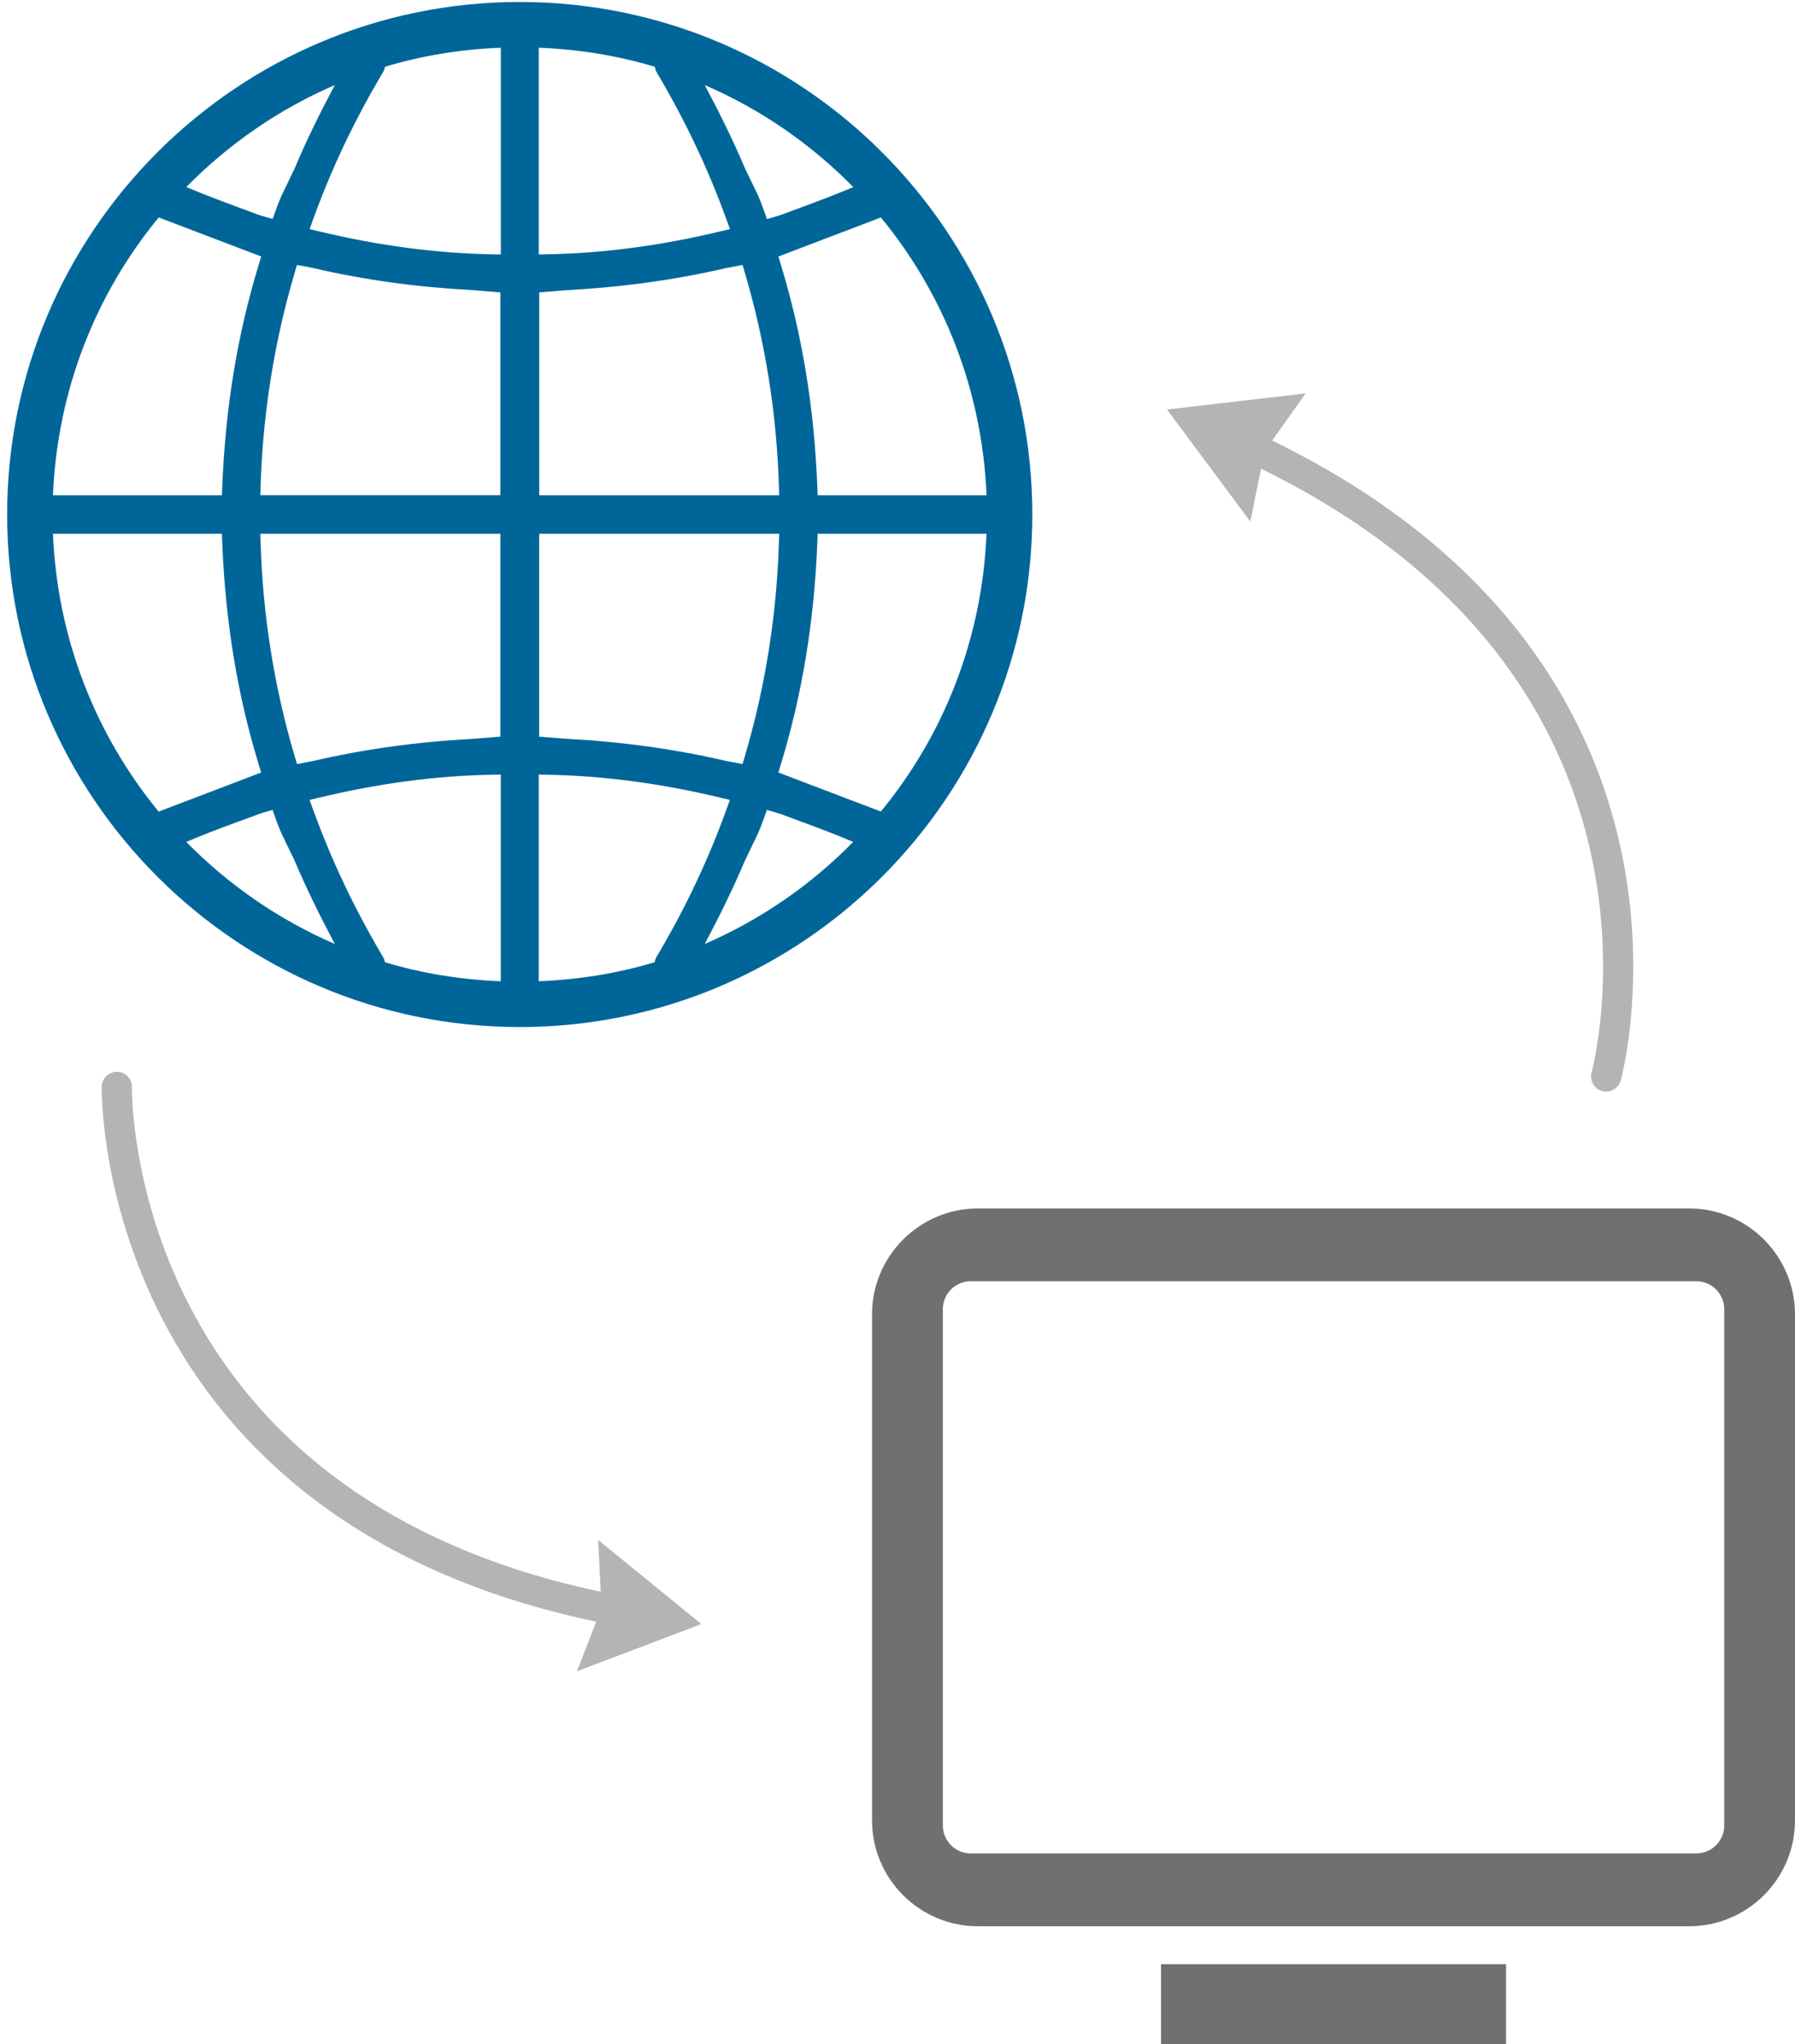
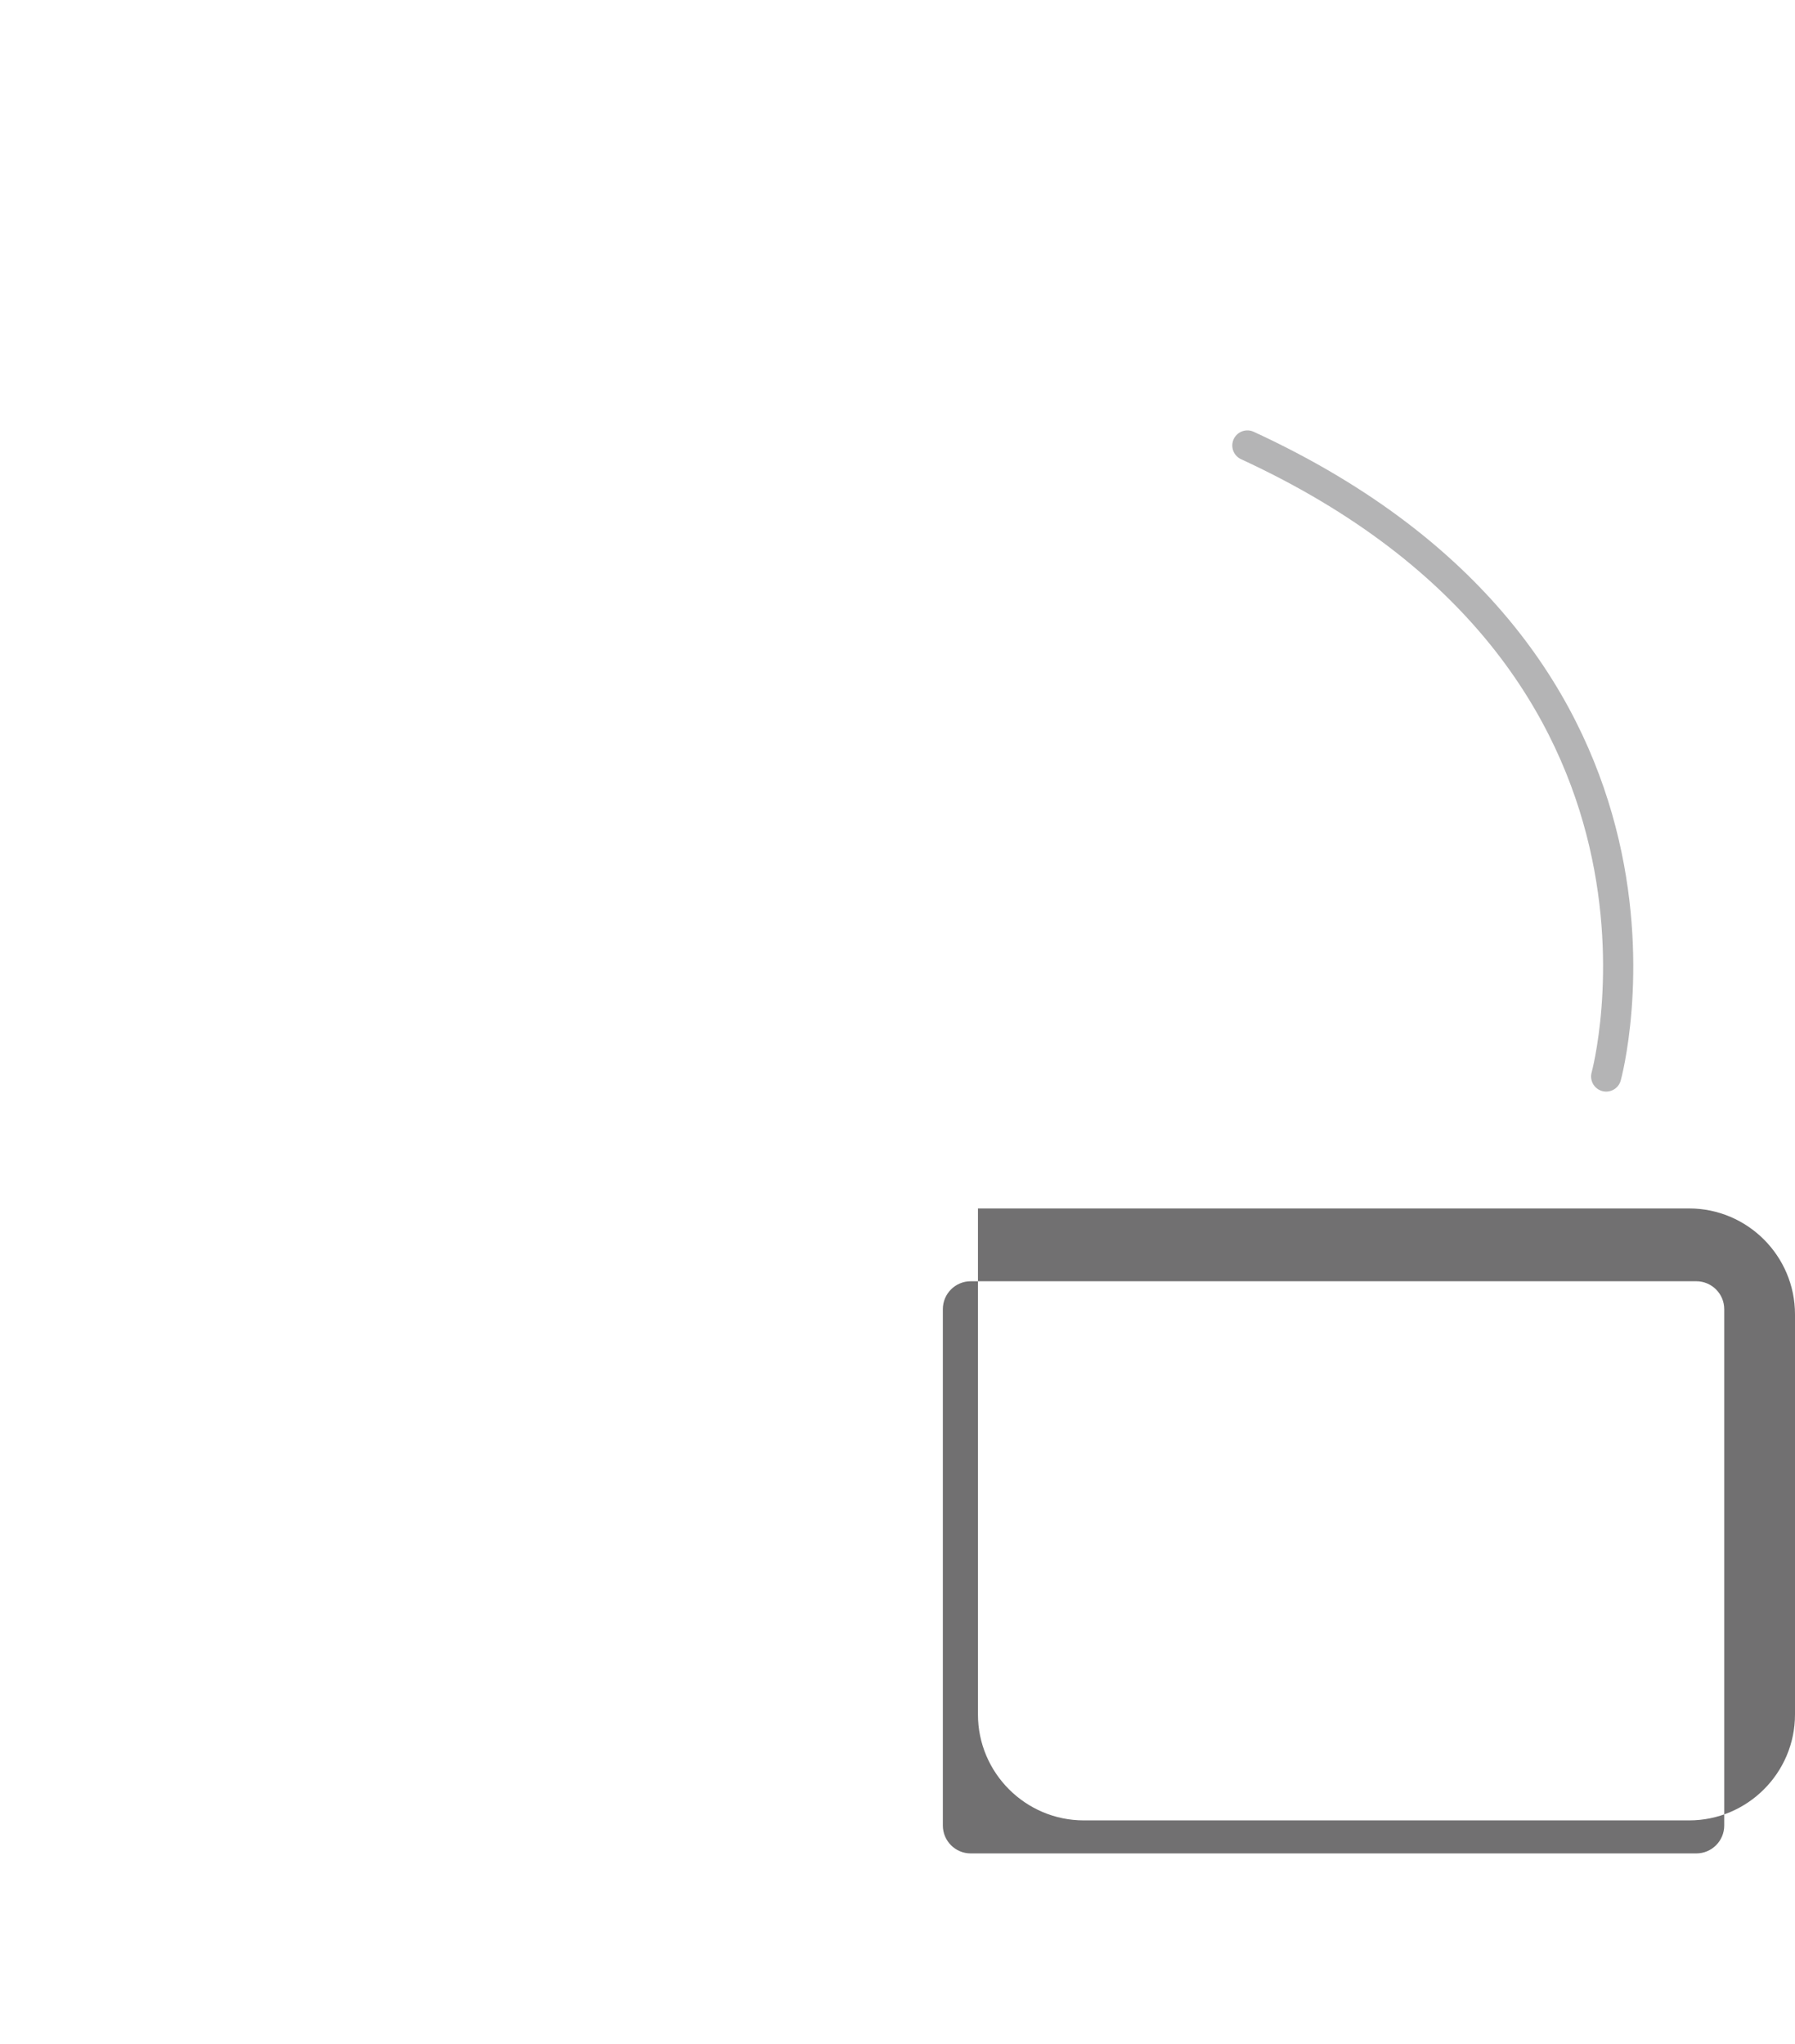
<svg xmlns="http://www.w3.org/2000/svg" version="1.1" id="圖層_1" x="0px" y="0px" width="89.161px" height="101.554px" viewBox="0 0 89.161 101.554" enable-background="new 0 0 89.161 101.554" xml:space="preserve">
  <g>
-     <path fill="#006699" d="M25.816,0.098c-14.04,0-25.461,11.421-25.461,25.459c0,14.04,11.421,25.462,25.461,25.462   c14.041,0,25.461-11.422,25.461-25.462C51.277,11.519,39.857,0.098,25.816,0.098z M49.004,24.602h-8.391l-0.013-0.395   c-0.157-3.966-0.753-7.597-1.825-11.097l-0.11-0.368l5.09-1.939C46.872,14.586,48.79,19.38,49.004,24.602z M32.517,47.799   c-1.833,0.553-3.765,0.865-5.757,0.945V38.477l0.42,0.008c2.817,0.054,5.642,0.428,8.632,1.146l0.445,0.106L36.1,40.167   c-0.925,2.563-2.071,4.986-3.511,7.405C32.551,47.64,32.539,47.72,32.517,47.799z M19.046,47.573   c-1.438-2.425-2.588-4.849-3.512-7.406l-0.157-0.431l0.446-0.106c2.991-0.718,5.815-1.094,8.635-1.146l0.418-0.008v10.269   c-1.991-0.08-3.923-0.393-5.756-0.945C19.099,47.723,19.088,47.643,19.046,47.573z M19.126,3.316   c1.833-0.555,3.762-0.866,5.751-0.945v10.27l-0.418-0.007c-2.817-0.054-5.644-0.429-8.636-1.146l-0.445-0.106l0.156-0.433   c0.925-2.563,2.072-4.981,3.513-7.401C19.088,3.475,19.104,3.395,19.126,3.316z M32.589,3.54c1.438,2.426,2.589,4.85,3.512,7.407   l0.157,0.433l-0.445,0.106c-2.989,0.717-5.813,1.093-8.632,1.146l-0.42,0.007V2.37c1.996,0.08,3.932,0.395,5.767,0.948   C32.545,3.396,32.553,3.476,32.589,3.54z M15.562,13.317c2.563,0.593,5.146,0.95,7.914,1.095l1.377,0.114v10.074H12.931   l0.012-0.424c0.111-3.648,0.688-7.234,1.704-10.661l0.104-0.353l0.358,0.064C15.252,13.255,15.397,13.282,15.562,13.317z    M24.853,26.516v10.076l-1.361,0.111c-2.777,0.146-5.381,0.507-7.969,1.105l-0.77,0.146l-0.106-0.354   c-1.019-3.427-1.593-7.015-1.704-10.66l-0.012-0.426L24.853,26.516L24.853,26.516z M36.1,37.808   c-2.533-0.592-5.149-0.956-8.008-1.112l-1.311-0.102V26.516h11.923l-0.015,0.423c-0.108,3.646-0.684,7.233-1.701,10.661   l-0.104,0.354L36.1,37.808z M26.784,24.602V14.524l1.293-0.104c2.873-0.157,5.484-0.52,7.992-1.104l0.816-0.153l0.104,0.356   c1.02,3.438,1.593,7.023,1.701,10.661l0.015,0.422H26.784L26.784,24.602z M42.384,9.295c-0.854,0.358-1.729,0.692-2.59,1.009   l-0.949,0.351c-0.124,0.044-0.249,0.085-0.378,0.122l-0.373,0.108l-0.129-0.369c-0.11-0.316-0.232-0.643-0.381-0.956L37.01,8.373   c-0.588-1.384-1.259-2.75-2.002-4.146C37.79,5.429,40.29,7.16,42.384,9.295z M16.629,4.225c-0.748,1.408-1.418,2.771-1.993,4.141   l-0.577,1.197c-0.146,0.303-0.263,0.606-0.386,0.954l-0.13,0.359l-0.367-0.102c-0.127-0.036-0.257-0.076-0.382-0.121l-1.037-0.386   c-0.827-0.303-1.673-0.625-2.503-0.977C11.347,7.16,13.848,5.429,16.629,4.225z M7.884,10.803l5.091,1.939l-0.112,0.368   c-1.067,3.485-1.667,7.116-1.824,11.097l-0.014,0.395H2.631C2.845,19.38,4.763,14.586,7.884,10.803z M2.631,26.516h8.389   l0.017,0.396c0.158,3.979,0.754,7.608,1.823,11.096l0.111,0.367l-5.09,1.942C4.765,36.529,2.846,31.738,2.631,26.516z    M9.252,41.822c0.862-0.364,1.744-0.7,2.549-0.994l0.992-0.364c0.122-0.046,0.245-0.086,0.375-0.123l0.37-0.107l0.131,0.364   c0.116,0.334,0.237,0.651,0.386,0.96l0.563,1.161c0.585,1.382,1.262,2.758,2.012,4.173C13.848,45.688,11.347,43.956,9.252,41.822z    M35.007,46.891c0.747-1.408,1.413-2.769,1.984-4.115l0.588-1.223c0.149-0.309,0.271-0.635,0.383-0.954l0.13-0.366l0.373,0.107   c0.126,0.037,0.254,0.076,0.376,0.12l0.95,0.353c0.84,0.308,1.722,0.643,2.588,1.009C40.29,43.954,37.791,45.687,35.007,46.891z    M43.752,40.313l-5.087-1.939l0.11-0.367c1.07-3.501,1.669-7.131,1.825-11.096l0.013-0.396h8.388   C48.79,31.737,46.872,36.529,43.752,40.313z" />
-     <path fill="#717071" d="M83.9,60.03H48.577c-2.896,0-5.261,2.359-5.261,5.259v25.138c0,2.898,2.359,5.261,5.261,5.261H83.9   c2.899,0,5.261-2.359,5.261-5.261V65.289C89.159,62.391,86.801,60.03,83.9,60.03z M85.646,65.033v25.649   c0,0.766-0.621,1.387-1.386,1.387H48.216c-0.764,0-1.383-0.623-1.383-1.387V65.033c0-0.766,0.621-1.386,1.383-1.386h36.045   C85.025,63.648,85.646,64.27,85.646,65.033z" />
-     <rect x="57.672" y="97.572" fill="#717071" width="17.136" height="3.981" />
+     <path fill="#717071" d="M83.9,60.03H48.577v25.138c0,2.898,2.359,5.261,5.261,5.261H83.9   c2.899,0,5.261-2.359,5.261-5.261V65.289C89.159,62.391,86.801,60.03,83.9,60.03z M85.646,65.033v25.649   c0,0.766-0.621,1.387-1.386,1.387H48.216c-0.764,0-1.383-0.623-1.383-1.387V65.033c0-0.766,0.621-1.386,1.383-1.386h36.045   C85.025,63.648,85.646,64.27,85.646,65.033z" />
    <g>
-       <path fill="none" stroke="#B4B4B5" stroke-width="1.5" stroke-linecap="round" stroke-miterlimit="10" d="M5.804,53.992    c0,0-0.452,21.274,24.954,26.027" />
-       <polygon fill="#B4B4B5" points="29.715,76.499 34.836,80.677 28.657,83.021 29.878,79.889   " />
-     </g>
+       </g>
    <g>
      <path fill="none" stroke="#B4B4B5" stroke-width="1.5" stroke-linecap="round" stroke-miterlimit="10" d="M79.782,53.475    c0,0,5.646-20.518-17.822-31.345" />
-       <polygon fill="#B4B4B5" points="62.106,25.909 57.969,20.343 64.857,19.542 62.813,22.417   " />
    </g>
  </g>
</svg>